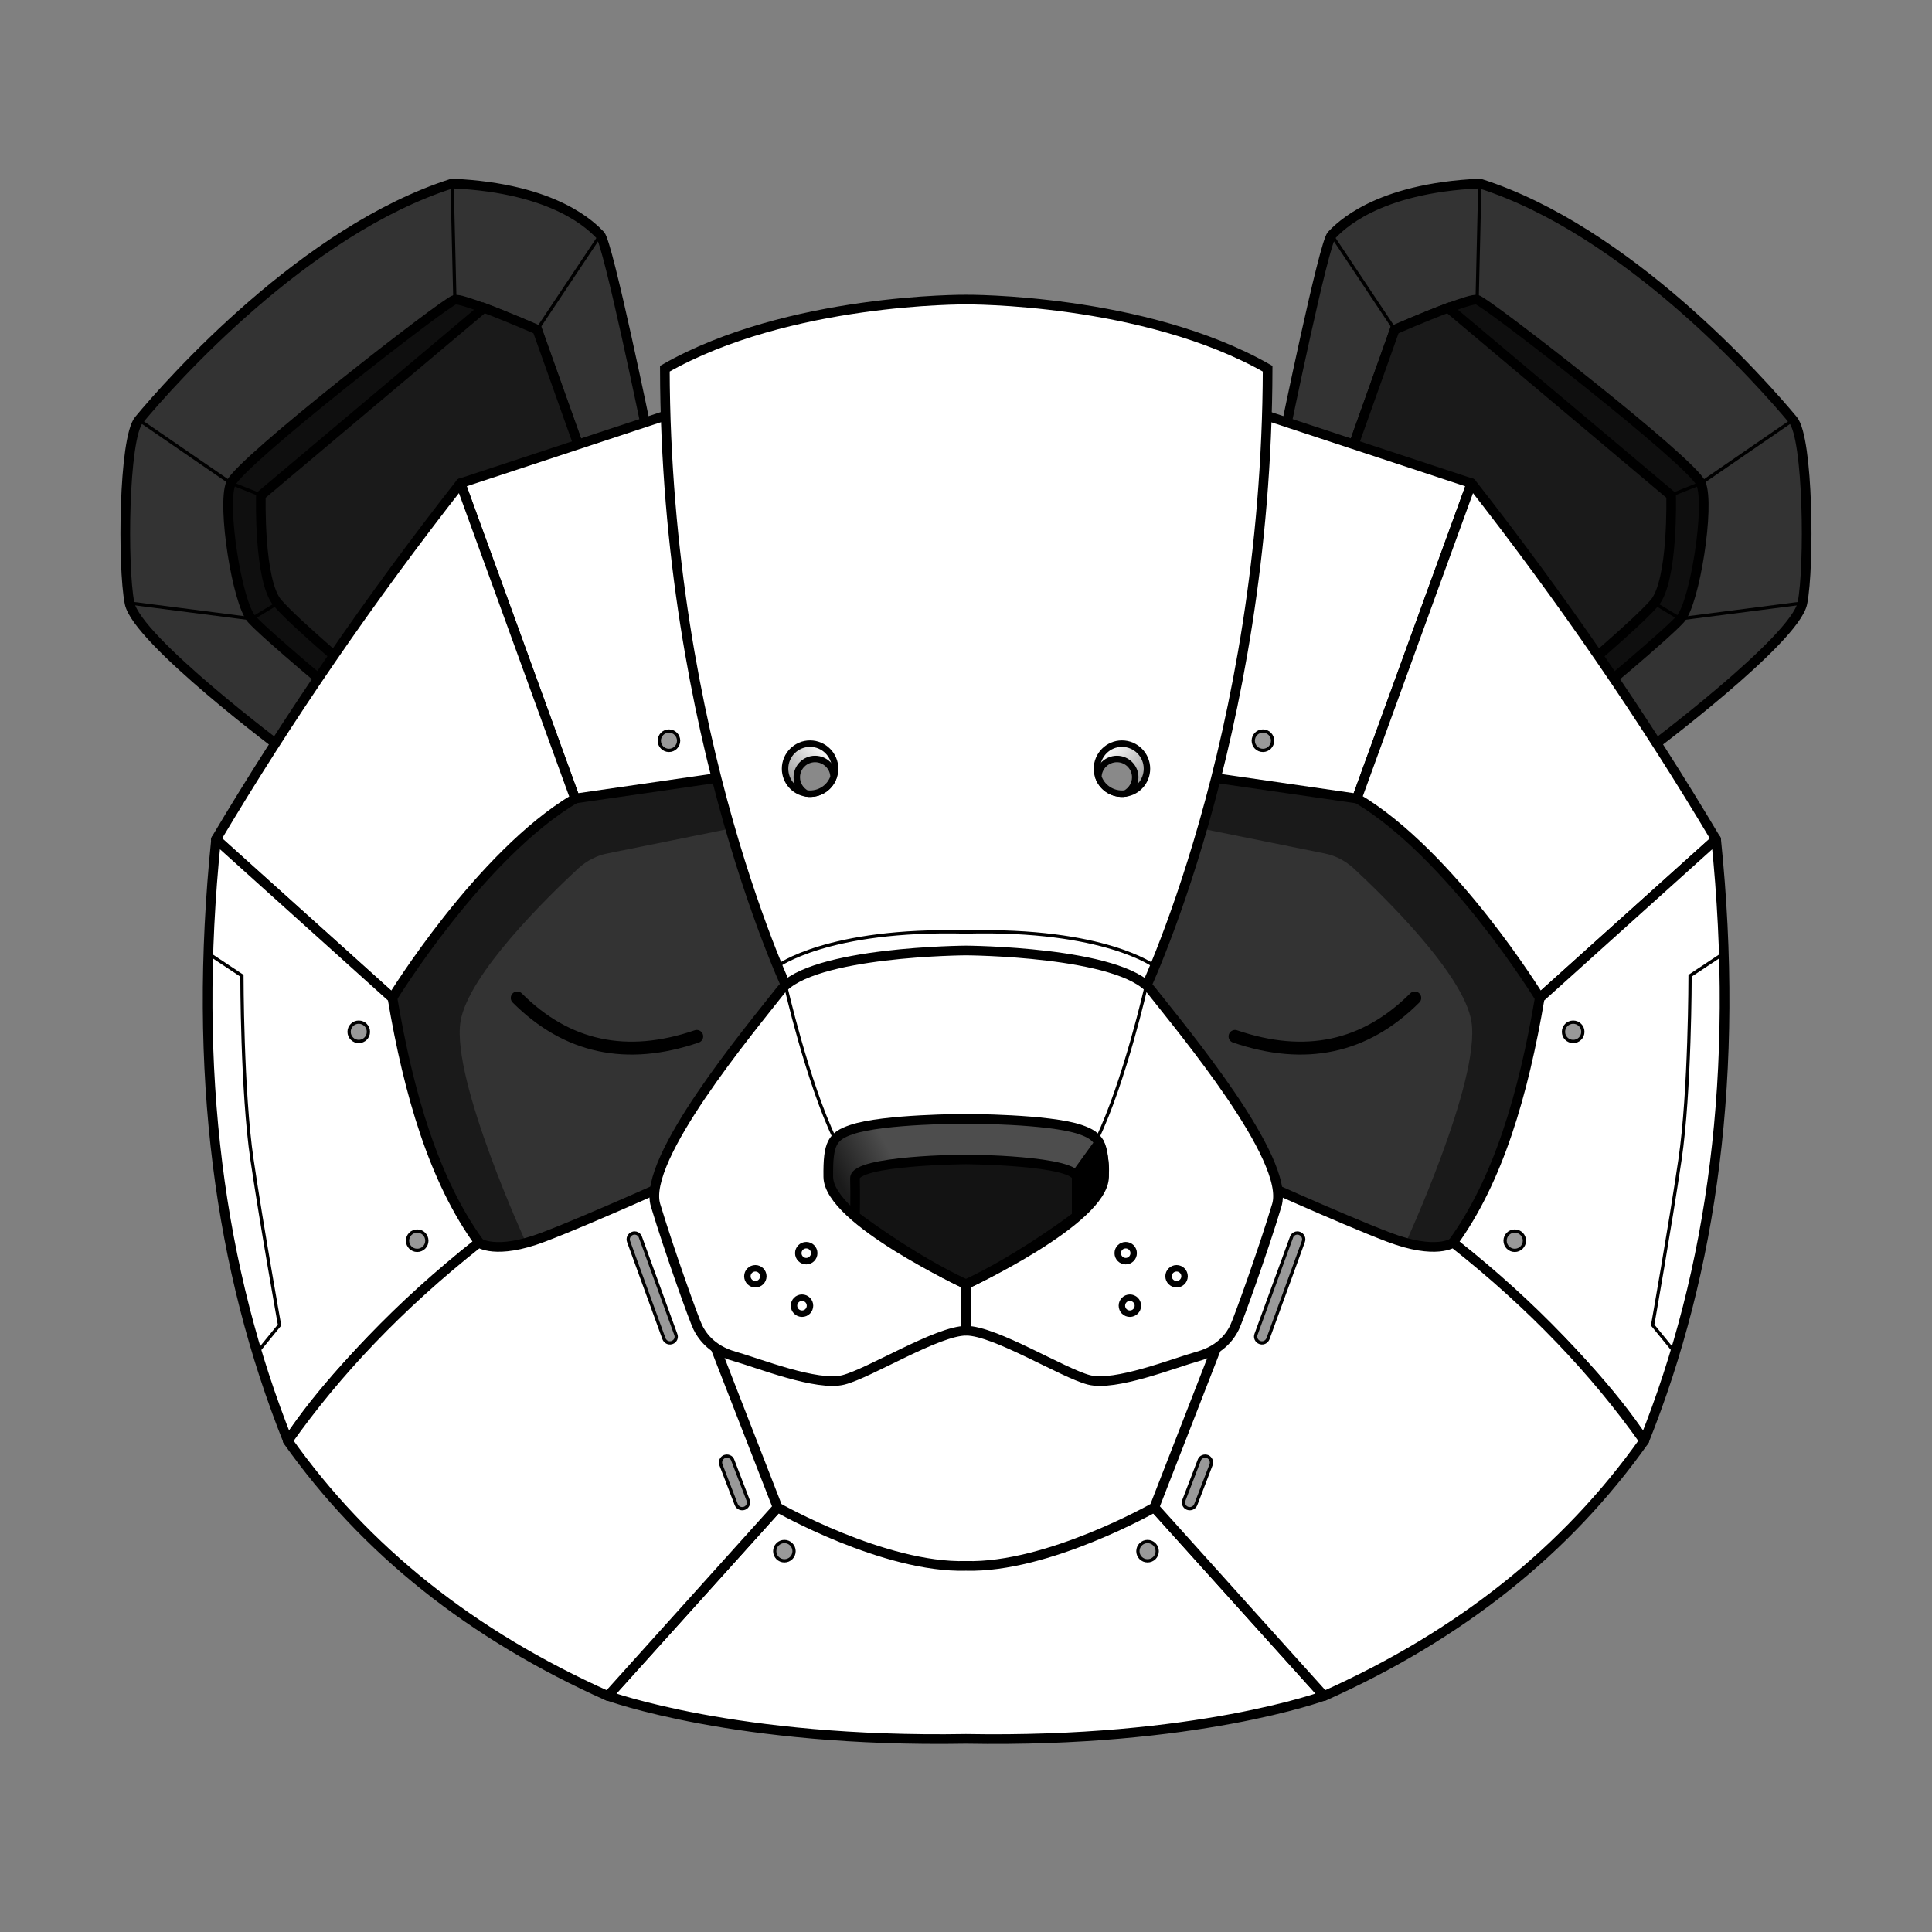
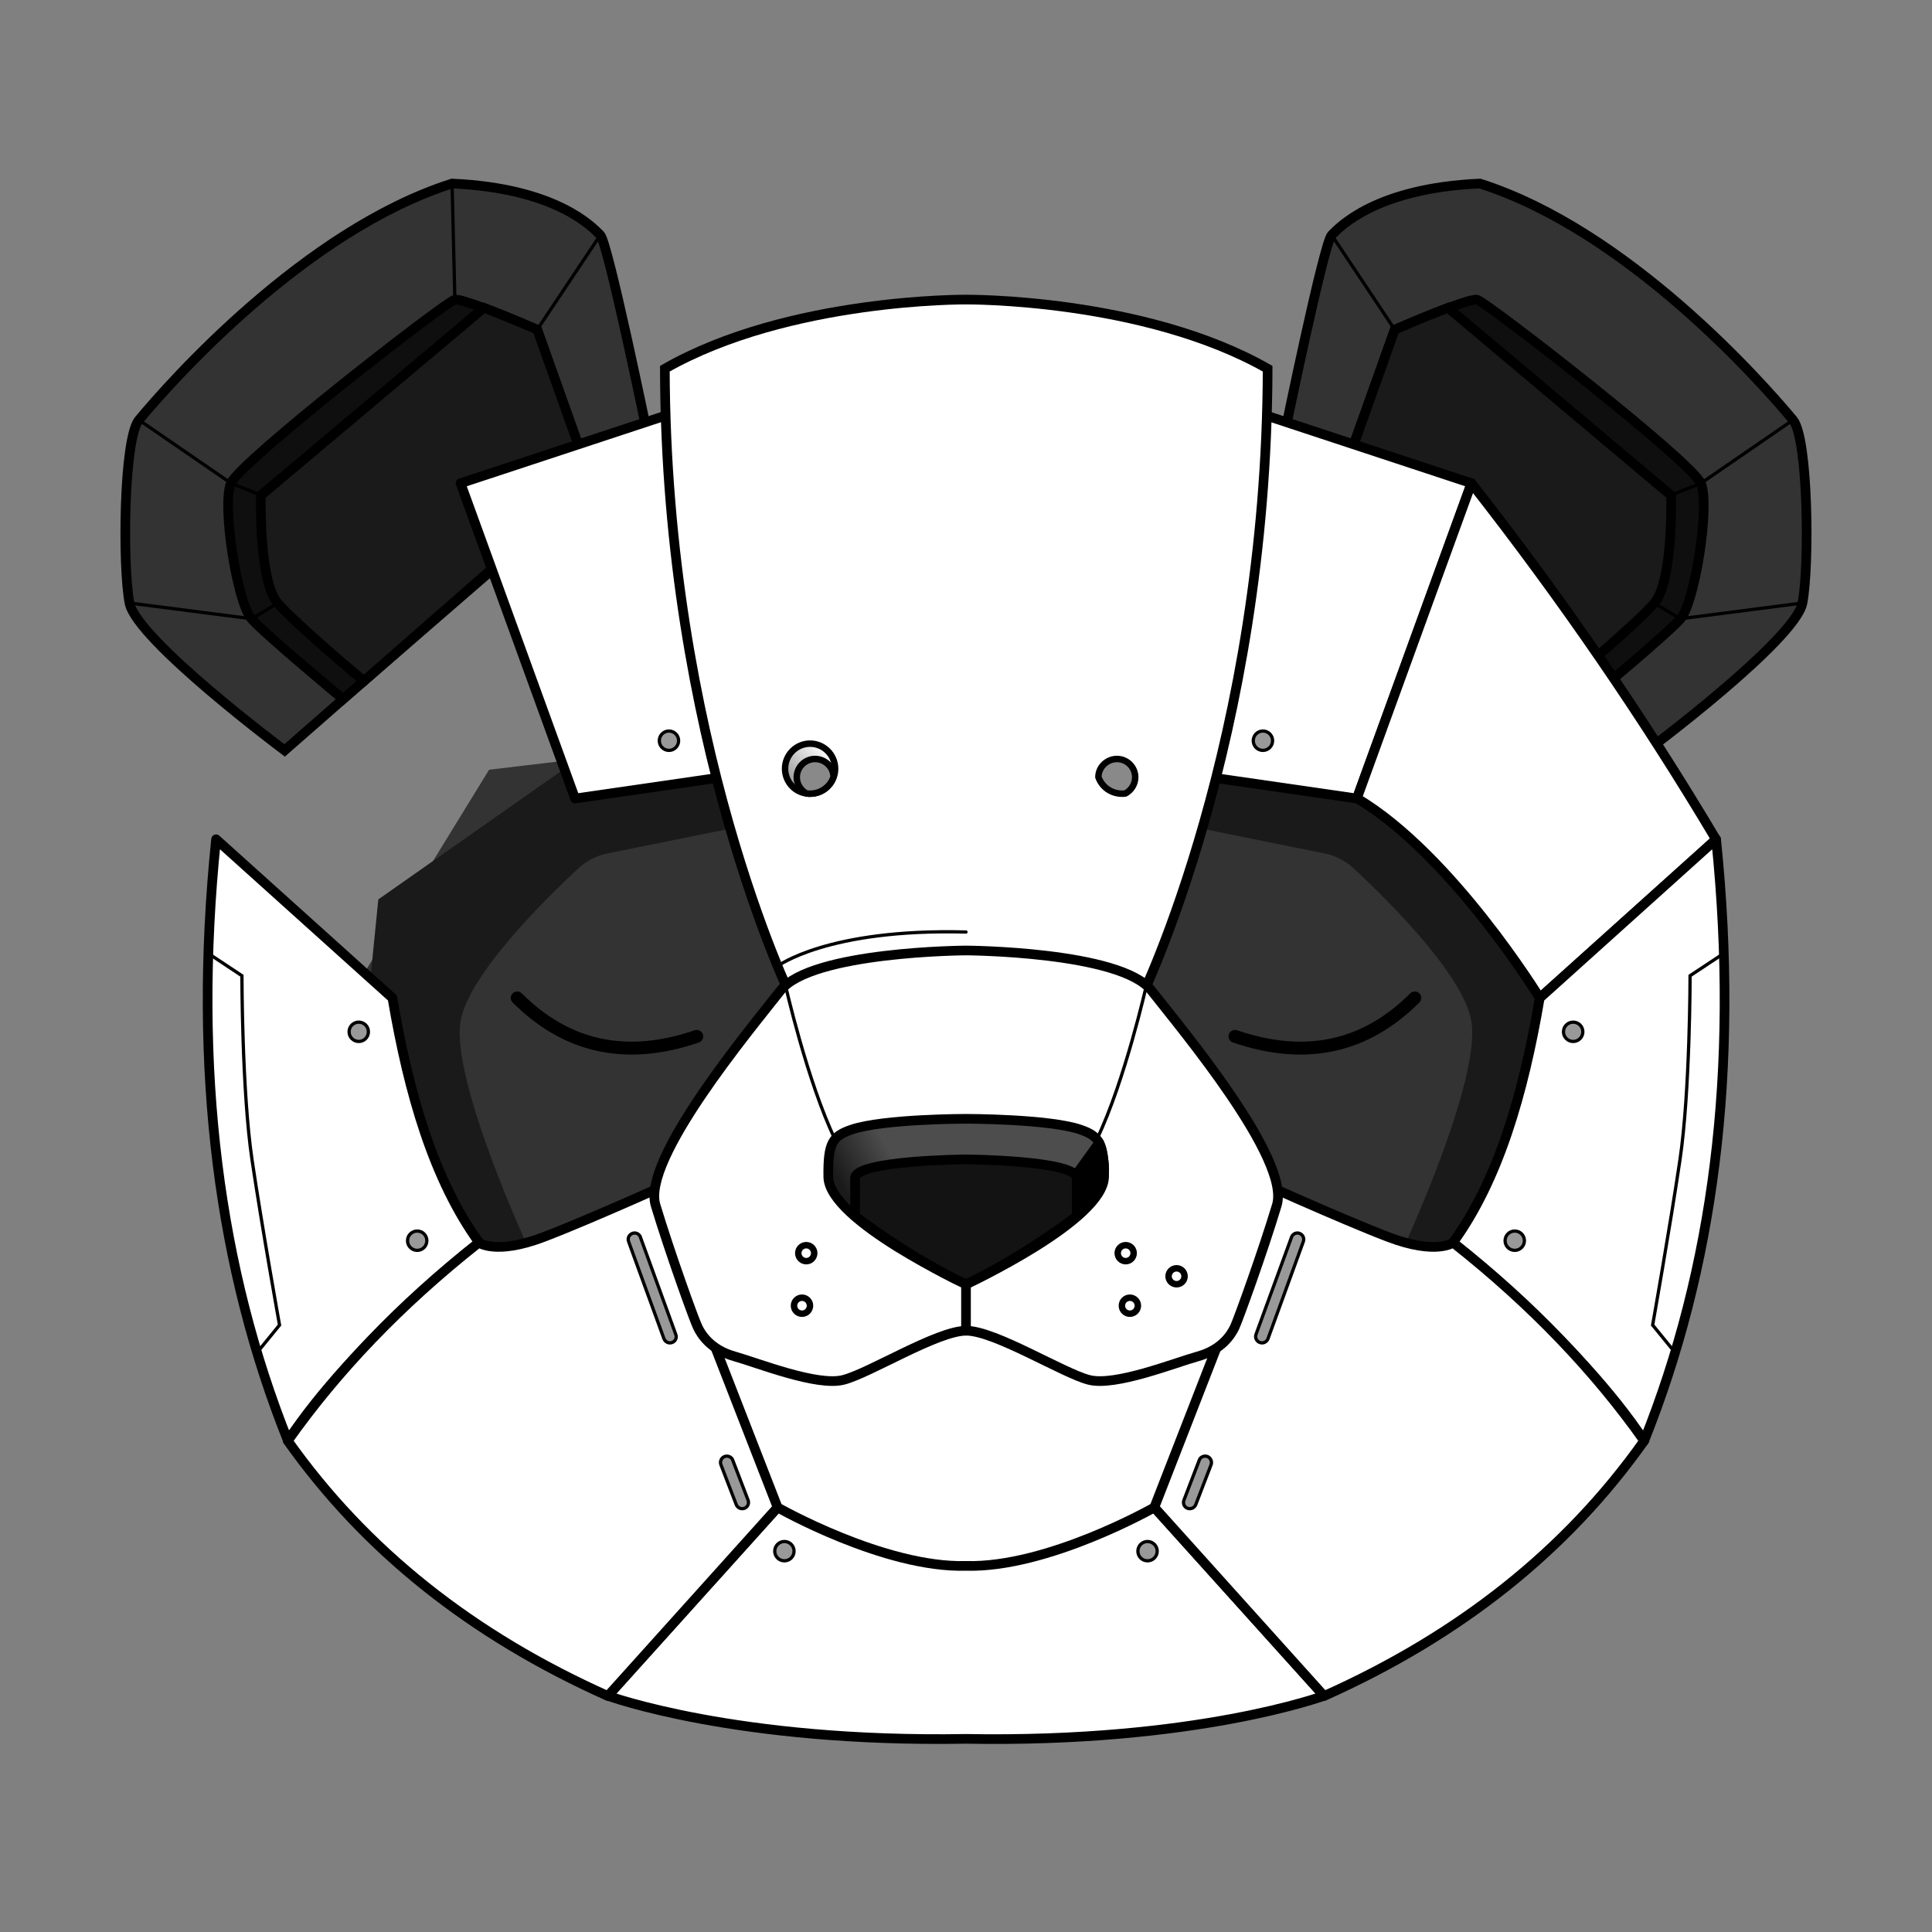
<svg xmlns="http://www.w3.org/2000/svg" width="32" height="32" viewBox="0 0 32 32" fill="none">
  <rect x="0" y="0" width="32" height="32" fill="#808080" stroke="none" />
  <path d="M19.007 24.843L15.999 25.073L12.992 24.843L10.067 28.087C10.067 28.087 12.184 28.867 15.999 28.801C19.815 28.87 21.931 28.087 21.931 28.087L19.007 24.843Z" fill="white" stroke="black" stroke-width="0.16" stroke-linecap="round" stroke-linejoin="round" />
  <path d="M12.136 12.269L8.101 12.749L5.779 16.529L7.628 21.156L11.669 20.24L13.831 16.122L12.136 12.269Z" fill="#333333" />
  <path d="M12.633 13.616L10.064 14.135C9.887 14.169 9.72 14.256 9.584 14.378C9.062 14.862 7.749 16.147 7.627 16.923C7.474 17.898 8.727 20.616 8.727 20.616L7.412 21L5.936 18.204L6.266 14.897L9.793 12.422L12.574 12.262L12.633 13.616Z" fill="#1A1A1A" />
  <path d="M4.714 12.429C4.714 12.429 2.263 10.598 2.145 9.988C2.026 9.379 2.047 7.263 2.301 6.956C2.827 6.323 5.048 3.816 7.488 3.04C9.218 3.117 9.814 3.764 9.942 3.893C10.071 4.022 10.719 7.172 10.719 7.172L4.714 12.429Z" fill="#333333" stroke="black" stroke-width="0.16" stroke-miterlimit="10" />
  <path d="M9.807 8.004L6.055 11.255L6.027 11.28L5.682 11.579C5.682 11.579 4.408 10.521 4.168 10.253C3.928 9.985 3.673 8.373 3.823 8.007C3.976 7.642 7.377 5 7.531 4.965C7.586 4.951 7.781 5.017 8.011 5.101C8.408 5.25 8.895 5.463 8.895 5.463L9.793 7.979L9.807 8.004Z" fill="#0F0F0F" stroke="black" stroke-width="0.16" stroke-miterlimit="10" />
  <path d="M9.797 7.98L6.054 11.256L6.027 11.28C6.027 11.28 4.916 10.354 4.599 9.989C4.282 9.623 4.321 8.206 4.321 8.206L8.014 5.098C8.411 5.247 8.899 5.46 8.899 5.46L9.797 7.98Z" fill="#1A1A1A" stroke="black" stroke-width="0.16" stroke-miterlimit="10" />
  <path d="M11.426 6.751L7.628 8.004L9.525 13.226L12.578 12.784L11.426 6.751Z" fill="white" stroke="black" stroke-width="0.16" stroke-linecap="round" stroke-linejoin="round" />
-   <path d="M7.627 8.004C6.113 9.936 4.766 11.903 3.575 13.905L6.496 16.533C6.496 16.533 7.951 14.159 9.525 13.226C8.825 11.294 7.627 8.004 7.627 8.004Z" fill="white" stroke="black" stroke-width="0.16" stroke-linecap="round" stroke-linejoin="round" />
  <path d="M4.769 23.864C3.642 21.045 3.182 17.765 3.579 13.901L6.5 16.53C6.771 18.128 7.189 19.551 7.937 20.582C7.934 20.582 5.838 22.232 4.769 23.864Z" fill="white" stroke="black" stroke-width="0.16" stroke-linecap="round" stroke-linejoin="round" />
  <path d="M10.068 28.091C7.815 27.084 6.05 25.678 4.766 23.864C5.573 22.723 6.611 21.623 7.93 20.582C7.93 20.582 8.209 20.791 8.999 20.491C9.789 20.192 11.439 19.443 11.439 19.443L12.988 24.846L10.068 28.091Z" fill="white" stroke="black" stroke-width="0.16" stroke-linecap="round" stroke-linejoin="round" />
  <path d="M3.45 15.792L4.007 16.161C4.007 16.161 4.007 18.079 4.174 19.207C4.341 20.335 4.63 21.947 4.63 21.947L4.258 22.403" stroke="black" stroke-width="0.054" stroke-miterlimit="10" />
  <path d="M12.331 24.982C12.275 25.002 12.216 24.974 12.195 24.922L11.941 24.261C11.92 24.209 11.947 24.146 12 24.125C12.014 24.122 12.024 24.118 12.038 24.118C12.066 24.118 12.094 24.129 12.115 24.149C12.125 24.16 12.132 24.17 12.136 24.184L12.39 24.846C12.411 24.901 12.386 24.961 12.331 24.982Z" fill="#999999" stroke="black" stroke-width="0.054" stroke-linecap="round" stroke-linejoin="round" />
  <path d="M11.133 22.236C11.129 22.236 11.126 22.239 11.122 22.239C11.07 22.253 11.018 22.225 10.997 22.173L10.412 20.565C10.391 20.509 10.419 20.45 10.475 20.429C10.485 20.425 10.499 20.422 10.51 20.422C10.544 20.422 10.576 20.439 10.593 20.464C10.6 20.471 10.604 20.481 10.607 20.491L11.192 22.1C11.216 22.155 11.188 22.215 11.133 22.236Z" fill="#999999" stroke="black" stroke-width="0.054" stroke-linecap="round" stroke-linejoin="round" />
  <path d="M8.567 16.529C9.389 17.351 10.381 17.563 11.54 17.166" stroke="black" stroke-width="0.214" stroke-linecap="round" stroke-linejoin="round" />
  <path d="M7.488 3.04L7.534 4.962" stroke="black" stroke-width="0.054" stroke-miterlimit="10" />
  <path d="M9.943 3.893L8.898 5.459" stroke="black" stroke-width="0.054" stroke-miterlimit="10" />
  <path d="M2.302 6.956L3.827 8.004L4.324 8.202" stroke="black" stroke-width="0.054" stroke-miterlimit="10" />
  <path d="M2.145 9.988L4.171 10.249L4.602 9.988" stroke="black" stroke-width="0.054" stroke-miterlimit="10" />
  <path d="M19.864 12.269L23.895 12.749L26.221 16.529L24.372 21.156L20.327 20.24L18.169 16.122L19.864 12.269Z" fill="#333333" />
  <path d="M19.366 13.616L21.935 14.135C22.116 14.169 22.28 14.256 22.416 14.378C22.938 14.862 24.25 16.147 24.372 16.923C24.525 17.898 23.269 20.616 23.269 20.616L24.584 21L26.057 18.204L25.726 14.897L22.2 12.422L19.418 12.262L19.366 13.616Z" fill="#1A1A1A" />
  <path d="M27.285 12.429C27.285 12.429 29.736 10.598 29.854 9.988C29.973 9.379 29.952 7.263 29.698 6.956C29.172 6.323 26.951 3.816 24.511 3.04C22.781 3.117 22.185 3.764 22.057 3.893C21.928 4.018 21.28 7.172 21.28 7.172L27.285 12.429Z" fill="#333333" stroke="black" stroke-width="0.16" stroke-miterlimit="10" />
  <path d="M22.192 8.004L25.945 11.255L25.973 11.28L26.318 11.579C26.318 11.579 27.592 10.521 27.832 10.253C28.072 9.985 28.326 8.373 28.173 8.007C28.02 7.642 24.619 5 24.466 4.965C24.41 4.951 24.215 5.017 23.985 5.101C23.588 5.25 23.101 5.463 23.101 5.463L22.203 7.979L22.192 8.004Z" fill="#0F0F0F" stroke="black" stroke-width="0.16" stroke-miterlimit="10" />
  <path d="M22.203 7.98L25.945 11.256L25.973 11.28C25.973 11.28 27.084 10.354 27.401 9.989C27.717 9.623 27.679 8.206 27.679 8.206L23.985 5.098C23.589 5.247 23.101 5.46 23.101 5.46L22.203 7.98Z" fill="#1A1A1A" stroke="black" stroke-width="0.16" stroke-miterlimit="10" />
  <path d="M20.574 6.751L24.372 8.004L22.475 13.226L19.422 12.784L20.574 6.751Z" fill="white" stroke="black" stroke-width="0.16" stroke-linecap="round" stroke-linejoin="round" />
  <path d="M24.372 8.004C25.886 9.936 27.233 11.903 28.424 13.905L25.503 16.529C25.503 16.529 24.048 14.155 22.475 13.222C23.174 11.294 24.372 8.004 24.372 8.004Z" fill="white" stroke="black" stroke-width="0.16" stroke-linecap="round" stroke-linejoin="round" />
  <path d="M27.233 23.864C28.361 21.045 28.821 17.765 28.424 13.901L25.503 16.53C25.232 18.128 24.814 19.551 24.065 20.582C24.065 20.582 26.161 22.232 27.233 23.864Z" fill="white" stroke="black" stroke-width="0.16" stroke-linecap="round" stroke-linejoin="round" />
  <path d="M16 4.962C16 4.962 13.059 4.938 11.012 6.107C11.026 12.262 13.111 16.533 13.111 16.533H18.897C18.897 16.533 20.982 12.262 20.996 6.107C18.945 4.938 16 4.962 16 4.962Z" fill="white" stroke="black" stroke-width="0.16" stroke-miterlimit="10" />
  <path d="M21.931 28.091C24.184 27.084 25.949 25.678 27.233 23.864C26.426 22.723 25.388 21.623 24.069 20.582C24.069 20.582 23.79 20.791 23 20.491C22.213 20.192 20.56 19.443 20.56 19.443L19.011 24.846L21.931 28.091Z" fill="white" stroke="black" stroke-width="0.16" stroke-linecap="round" stroke-linejoin="round" />
  <path d="M28.55 15.792L27.993 16.161C27.993 16.161 27.993 18.079 27.826 19.207C27.659 20.335 27.373 21.947 27.373 21.947L27.745 22.403" stroke="black" stroke-width="0.054" stroke-miterlimit="10" />
  <path d="M11.08 12.429C11.168 12.429 11.24 12.357 11.24 12.268C11.24 12.18 11.168 12.108 11.08 12.108C10.992 12.108 10.92 12.18 10.92 12.268C10.92 12.357 10.992 12.429 11.08 12.429Z" fill="#999999" stroke="black" stroke-width="0.054" stroke-linecap="round" stroke-linejoin="round" />
  <path d="M5.942 17.25C6.031 17.25 6.102 17.178 6.102 17.09C6.102 17.001 6.031 16.93 5.942 16.93C5.854 16.93 5.782 17.001 5.782 17.09C5.782 17.178 5.854 17.25 5.942 17.25Z" fill="#999999" stroke="black" stroke-width="0.054" stroke-linecap="round" stroke-linejoin="round" />
  <path d="M6.91 20.71C6.999 20.71 7.07 20.638 7.07 20.55C7.07 20.461 6.999 20.39 6.91 20.39C6.822 20.39 6.75 20.461 6.75 20.55C6.75 20.638 6.822 20.71 6.91 20.71Z" fill="#999999" stroke="black" stroke-width="0.054" stroke-linecap="round" stroke-linejoin="round" />
  <path d="M12.992 25.852C13.081 25.852 13.152 25.781 13.152 25.692C13.152 25.604 13.081 25.532 12.992 25.532C12.904 25.532 12.832 25.604 12.832 25.692C12.832 25.781 12.904 25.852 12.992 25.852Z" fill="#999999" stroke="black" stroke-width="0.054" stroke-linecap="round" stroke-linejoin="round" />
  <path d="M20.918 12.429C21.006 12.429 21.078 12.357 21.078 12.268C21.078 12.18 21.006 12.108 20.918 12.108C20.829 12.108 20.758 12.18 20.758 12.268C20.758 12.357 20.829 12.429 20.918 12.429Z" fill="#999999" stroke="black" stroke-width="0.054" stroke-linecap="round" stroke-linejoin="round" />
  <path d="M26.057 17.25C26.145 17.25 26.217 17.178 26.217 17.09C26.217 17.001 26.145 16.93 26.057 16.93C25.968 16.93 25.896 17.001 25.896 17.09C25.896 17.178 25.968 17.25 26.057 17.25Z" fill="#999999" stroke="black" stroke-width="0.054" stroke-linecap="round" stroke-linejoin="round" />
  <path d="M25.089 20.71C25.177 20.71 25.249 20.638 25.249 20.55C25.249 20.461 25.177 20.39 25.089 20.39C25 20.39 24.929 20.461 24.929 20.55C24.929 20.638 25 20.71 25.089 20.71Z" fill="#999999" stroke="black" stroke-width="0.054" stroke-linecap="round" stroke-linejoin="round" />
  <path d="M19.007 25.852C19.095 25.852 19.167 25.781 19.167 25.692C19.167 25.604 19.095 25.532 19.007 25.532C18.918 25.532 18.847 25.604 18.847 25.692C18.847 25.781 18.918 25.852 19.007 25.852Z" fill="#999999" stroke="black" stroke-width="0.054" stroke-linecap="round" stroke-linejoin="round" />
  <path d="M19.669 24.982C19.725 25.002 19.784 24.974 19.805 24.922L20.059 24.261C20.08 24.209 20.052 24.146 20 24.125C19.989 24.122 19.976 24.118 19.962 24.118C19.934 24.118 19.906 24.129 19.885 24.149C19.875 24.16 19.868 24.17 19.864 24.184L19.61 24.846C19.589 24.901 19.613 24.961 19.669 24.982Z" fill="#999999" stroke="black" stroke-width="0.054" stroke-linecap="round" stroke-linejoin="round" />
  <path d="M20.866 22.236C20.87 22.236 20.873 22.239 20.877 22.239C20.929 22.253 20.981 22.225 21.002 22.173L21.587 20.565C21.608 20.509 21.58 20.45 21.524 20.429C21.514 20.425 21.5 20.422 21.49 20.422C21.455 20.422 21.424 20.439 21.406 20.464C21.399 20.471 21.396 20.481 21.392 20.491L20.804 22.1C20.783 22.155 20.811 22.215 20.866 22.236Z" fill="#999999" stroke="black" stroke-width="0.054" stroke-linecap="round" stroke-linejoin="round" />
  <path d="M23.433 16.529C22.611 17.351 21.619 17.563 20.456 17.166" stroke="black" stroke-width="0.214" stroke-linecap="round" stroke-linejoin="round" />
-   <path d="M18.169 12.732C18.169 12.78 18.176 12.829 18.193 12.871C18.249 13.031 18.402 13.146 18.583 13.146C18.604 13.146 18.622 13.146 18.642 13.142C18.844 13.115 18.997 12.941 18.997 12.732C18.997 12.505 18.813 12.317 18.583 12.317C18.353 12.317 18.169 12.505 18.169 12.732Z" fill="url(#paint0_linear_8320_6262)" stroke="black" stroke-width="0.107" stroke-linecap="round" stroke-linejoin="round" />
  <path d="M18.193 12.871C18.249 13.031 18.402 13.146 18.583 13.146C18.604 13.146 18.622 13.146 18.642 13.142C18.736 13.09 18.803 12.989 18.803 12.874C18.803 12.707 18.667 12.571 18.5 12.571C18.333 12.571 18.193 12.707 18.193 12.871Z" fill="#898989" stroke="black" stroke-width="0.107" stroke-miterlimit="10" />
  <path d="M15.999 21.539L11.805 22.207L12.88 24.968C12.88 24.968 14.645 25.974 15.999 25.936C17.354 25.974 19.119 24.968 19.119 24.968L20.194 22.207L15.999 21.539Z" fill="white" stroke="black" stroke-width="0.16" stroke-linecap="round" stroke-linejoin="round" />
  <path d="M19.07 16.405C18.562 15.757 16 15.743 16 15.743C16 15.743 13.438 15.757 12.929 16.405C12.421 17.052 10.628 19.2 10.858 19.962C11.088 20.725 11.499 21.87 11.558 21.985C11.614 22.1 11.767 22.354 12.164 22.465C12.56 22.577 13.535 22.967 13.97 22.855C14.405 22.744 15.526 22.041 16.003 22.041C16.48 22.041 17.605 22.744 18.036 22.855C18.468 22.967 19.443 22.577 19.843 22.465C20.243 22.354 20.393 22.1 20.449 21.985C20.505 21.87 20.919 20.725 21.148 19.962C21.378 19.2 19.578 17.052 19.07 16.405Z" fill="white" stroke="black" stroke-width="0.16" stroke-linecap="round" stroke-linejoin="round" />
  <path d="M12.877 16.004C12.877 16.004 13.702 15.377 16 15.437" stroke="black" stroke-width="0.054" stroke-linecap="round" stroke-linejoin="round" />
-   <path d="M19.123 16.004C19.123 16.004 18.298 15.377 16 15.437" stroke="black" stroke-width="0.054" stroke-linecap="round" stroke-linejoin="round" />
-   <path d="M24.511 3.04L24.466 4.962" stroke="black" stroke-width="0.054" stroke-miterlimit="10" />
  <path d="M22.057 3.893L23.101 5.459" stroke="black" stroke-width="0.054" stroke-miterlimit="10" />
  <path d="M29.698 6.956L28.174 8.004L27.676 8.202" stroke="black" stroke-width="0.054" stroke-miterlimit="10" />
  <path d="M29.855 9.988L27.829 10.249L27.398 9.988" stroke="black" stroke-width="0.054" stroke-miterlimit="10" />
  <path d="M13.009 16.317C13.009 16.317 13.371 17.915 13.83 18.869" stroke="black" stroke-width="0.054" stroke-miterlimit="10" />
  <path d="M17.893 18.709C17.371 18.531 15.999 18.531 15.999 18.531C15.999 18.531 14.628 18.531 14.106 18.709C13.785 18.817 13.712 18.935 13.719 19.492C13.726 20.216 16.003 21.271 16.003 21.271C16.003 21.271 18.276 20.216 18.287 19.492C18.287 18.939 18.213 18.82 17.893 18.709Z" fill="url(#paint1_linear_8320_6262)" stroke="black" stroke-width="0.16" stroke-linecap="round" stroke-linejoin="round" />
  <path d="M17.837 19.516C17.844 19.217 15.999 19.203 15.999 19.203C15.999 19.203 14.154 19.217 14.161 19.516C14.168 19.816 14.161 20.143 14.161 20.143C14.161 20.143 15.07 20.839 15.999 21.271C16.925 20.839 17.837 20.143 17.837 20.143C17.837 20.143 17.83 19.816 17.837 19.516Z" fill="#131313" stroke="black" stroke-width="0.16" stroke-miterlimit="10" />
  <path d="M13.354 20.889C13.427 20.889 13.486 20.829 13.486 20.756C13.486 20.683 13.427 20.624 13.354 20.624C13.281 20.624 13.222 20.683 13.222 20.756C13.222 20.829 13.281 20.889 13.354 20.889Z" fill="white" stroke="black" stroke-width="0.107" stroke-linecap="round" stroke-linejoin="round" />
-   <path d="M12.511 21.271C12.584 21.271 12.643 21.212 12.643 21.139C12.643 21.066 12.584 21.007 12.511 21.007C12.438 21.007 12.379 21.066 12.379 21.139C12.379 21.212 12.438 21.271 12.511 21.271Z" fill="white" stroke="black" stroke-width="0.107" stroke-linecap="round" stroke-linejoin="round" />
  <path d="M13.284 21.759C13.357 21.759 13.416 21.7 13.416 21.626C13.416 21.553 13.357 21.494 13.284 21.494C13.211 21.494 13.151 21.553 13.151 21.626C13.151 21.7 13.211 21.759 13.284 21.759Z" fill="white" stroke="black" stroke-width="0.107" stroke-linecap="round" stroke-linejoin="round" />
  <path d="M18.645 20.889C18.718 20.889 18.777 20.829 18.777 20.756C18.777 20.683 18.718 20.624 18.645 20.624C18.572 20.624 18.513 20.683 18.513 20.756C18.513 20.829 18.572 20.889 18.645 20.889Z" fill="white" stroke="black" stroke-width="0.107" stroke-linecap="round" stroke-linejoin="round" />
  <path d="M19.488 21.271C19.561 21.271 19.62 21.212 19.62 21.139C19.62 21.066 19.561 21.007 19.488 21.007C19.415 21.007 19.355 21.066 19.355 21.139C19.355 21.212 19.415 21.271 19.488 21.271Z" fill="white" stroke="black" stroke-width="0.107" stroke-linecap="round" stroke-linejoin="round" />
  <path d="M18.714 21.759C18.787 21.759 18.847 21.7 18.847 21.626C18.847 21.553 18.787 21.494 18.714 21.494C18.641 21.494 18.582 21.553 18.582 21.626C18.582 21.7 18.641 21.759 18.714 21.759Z" fill="white" stroke="black" stroke-width="0.107" stroke-linecap="round" stroke-linejoin="round" />
  <path d="M18.989 16.317C18.989 16.317 18.628 17.915 18.168 18.869" stroke="black" stroke-width="0.054" stroke-miterlimit="10" />
  <path d="M17.837 19.439L18.206 18.928C18.206 18.928 18.321 19.231 18.28 19.492C18.238 19.753 17.834 20.143 17.834 20.143V19.439H17.837Z" fill="black" stroke="black" stroke-width="0.16" stroke-linecap="round" stroke-linejoin="round" />
  <path d="M13.832 12.732C13.832 12.78 13.825 12.829 13.807 12.871C13.751 13.031 13.598 13.146 13.417 13.146C13.396 13.146 13.379 13.146 13.358 13.142C13.156 13.115 13.003 12.941 13.003 12.732C13.003 12.505 13.187 12.317 13.417 12.317C13.647 12.317 13.832 12.505 13.832 12.732Z" fill="url(#paint2_linear_8320_6262)" stroke="black" stroke-width="0.107" stroke-linecap="round" stroke-linejoin="round" />
  <path d="M13.806 12.871C13.751 13.031 13.598 13.146 13.417 13.146C13.396 13.146 13.378 13.146 13.357 13.142C13.263 13.09 13.197 12.989 13.197 12.874C13.197 12.707 13.333 12.571 13.5 12.571C13.667 12.571 13.806 12.707 13.806 12.871Z" fill="#898989" stroke="black" stroke-width="0.107" stroke-miterlimit="10" />
  <path d="M16 22.04V21.27" stroke="black" stroke-width="0.16" stroke-linecap="round" stroke-linejoin="round" />
  <defs>
    <linearGradient id="paint0_linear_8320_6262" x1="18.875" y1="13.024" x2="18.291" y2="12.439" gradientUnits="userSpaceOnUse">
      <stop stop-color="#999999" />
      <stop offset="1" stop-color="white" />
    </linearGradient>
    <linearGradient id="paint1_linear_8320_6262" x1="14.2" y1="20.466" x2="17.917" y2="18.406" gradientUnits="userSpaceOnUse">
      <stop offset="0.04" stop-color="#1A1A1A" />
      <stop offset="0.27" stop-color="#4D4D4D" />
    </linearGradient>
    <linearGradient id="paint2_linear_8320_6262" x1="13.125" y1="13.024" x2="13.71" y2="12.439" gradientUnits="userSpaceOnUse">
      <stop stop-color="#999999" />
      <stop offset="1" stop-color="white" />
    </linearGradient>
  </defs>
</svg>